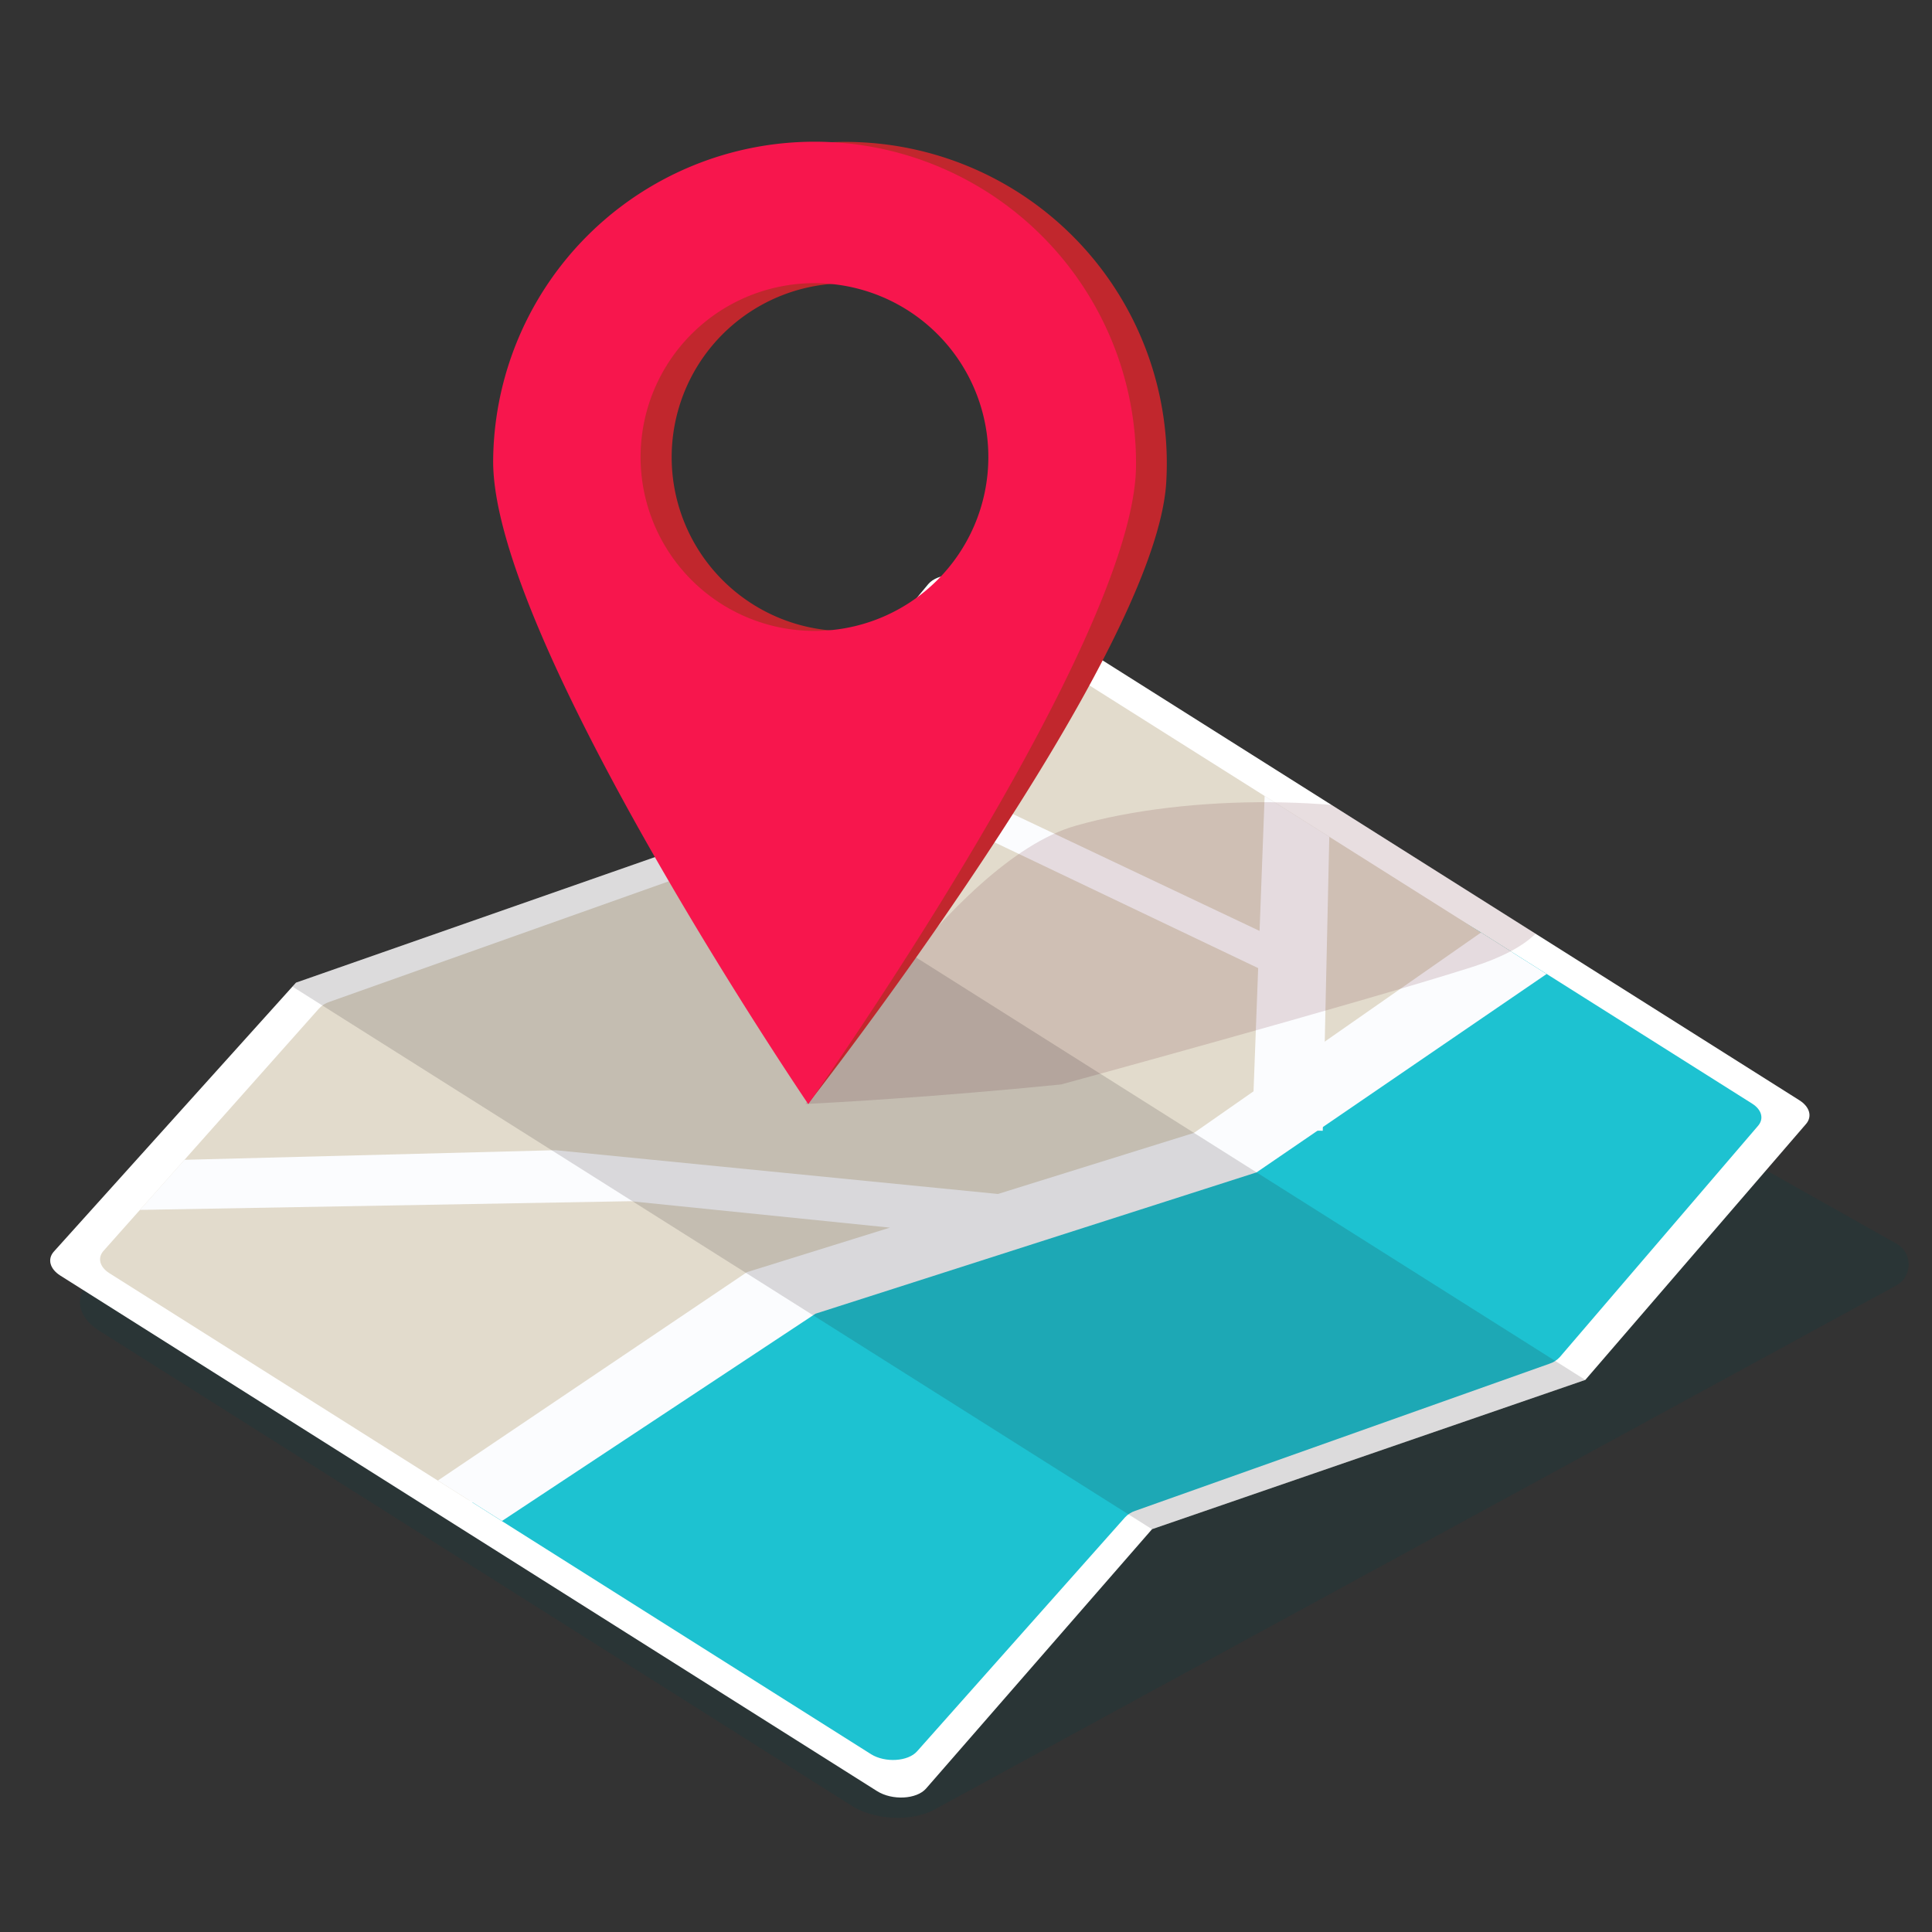
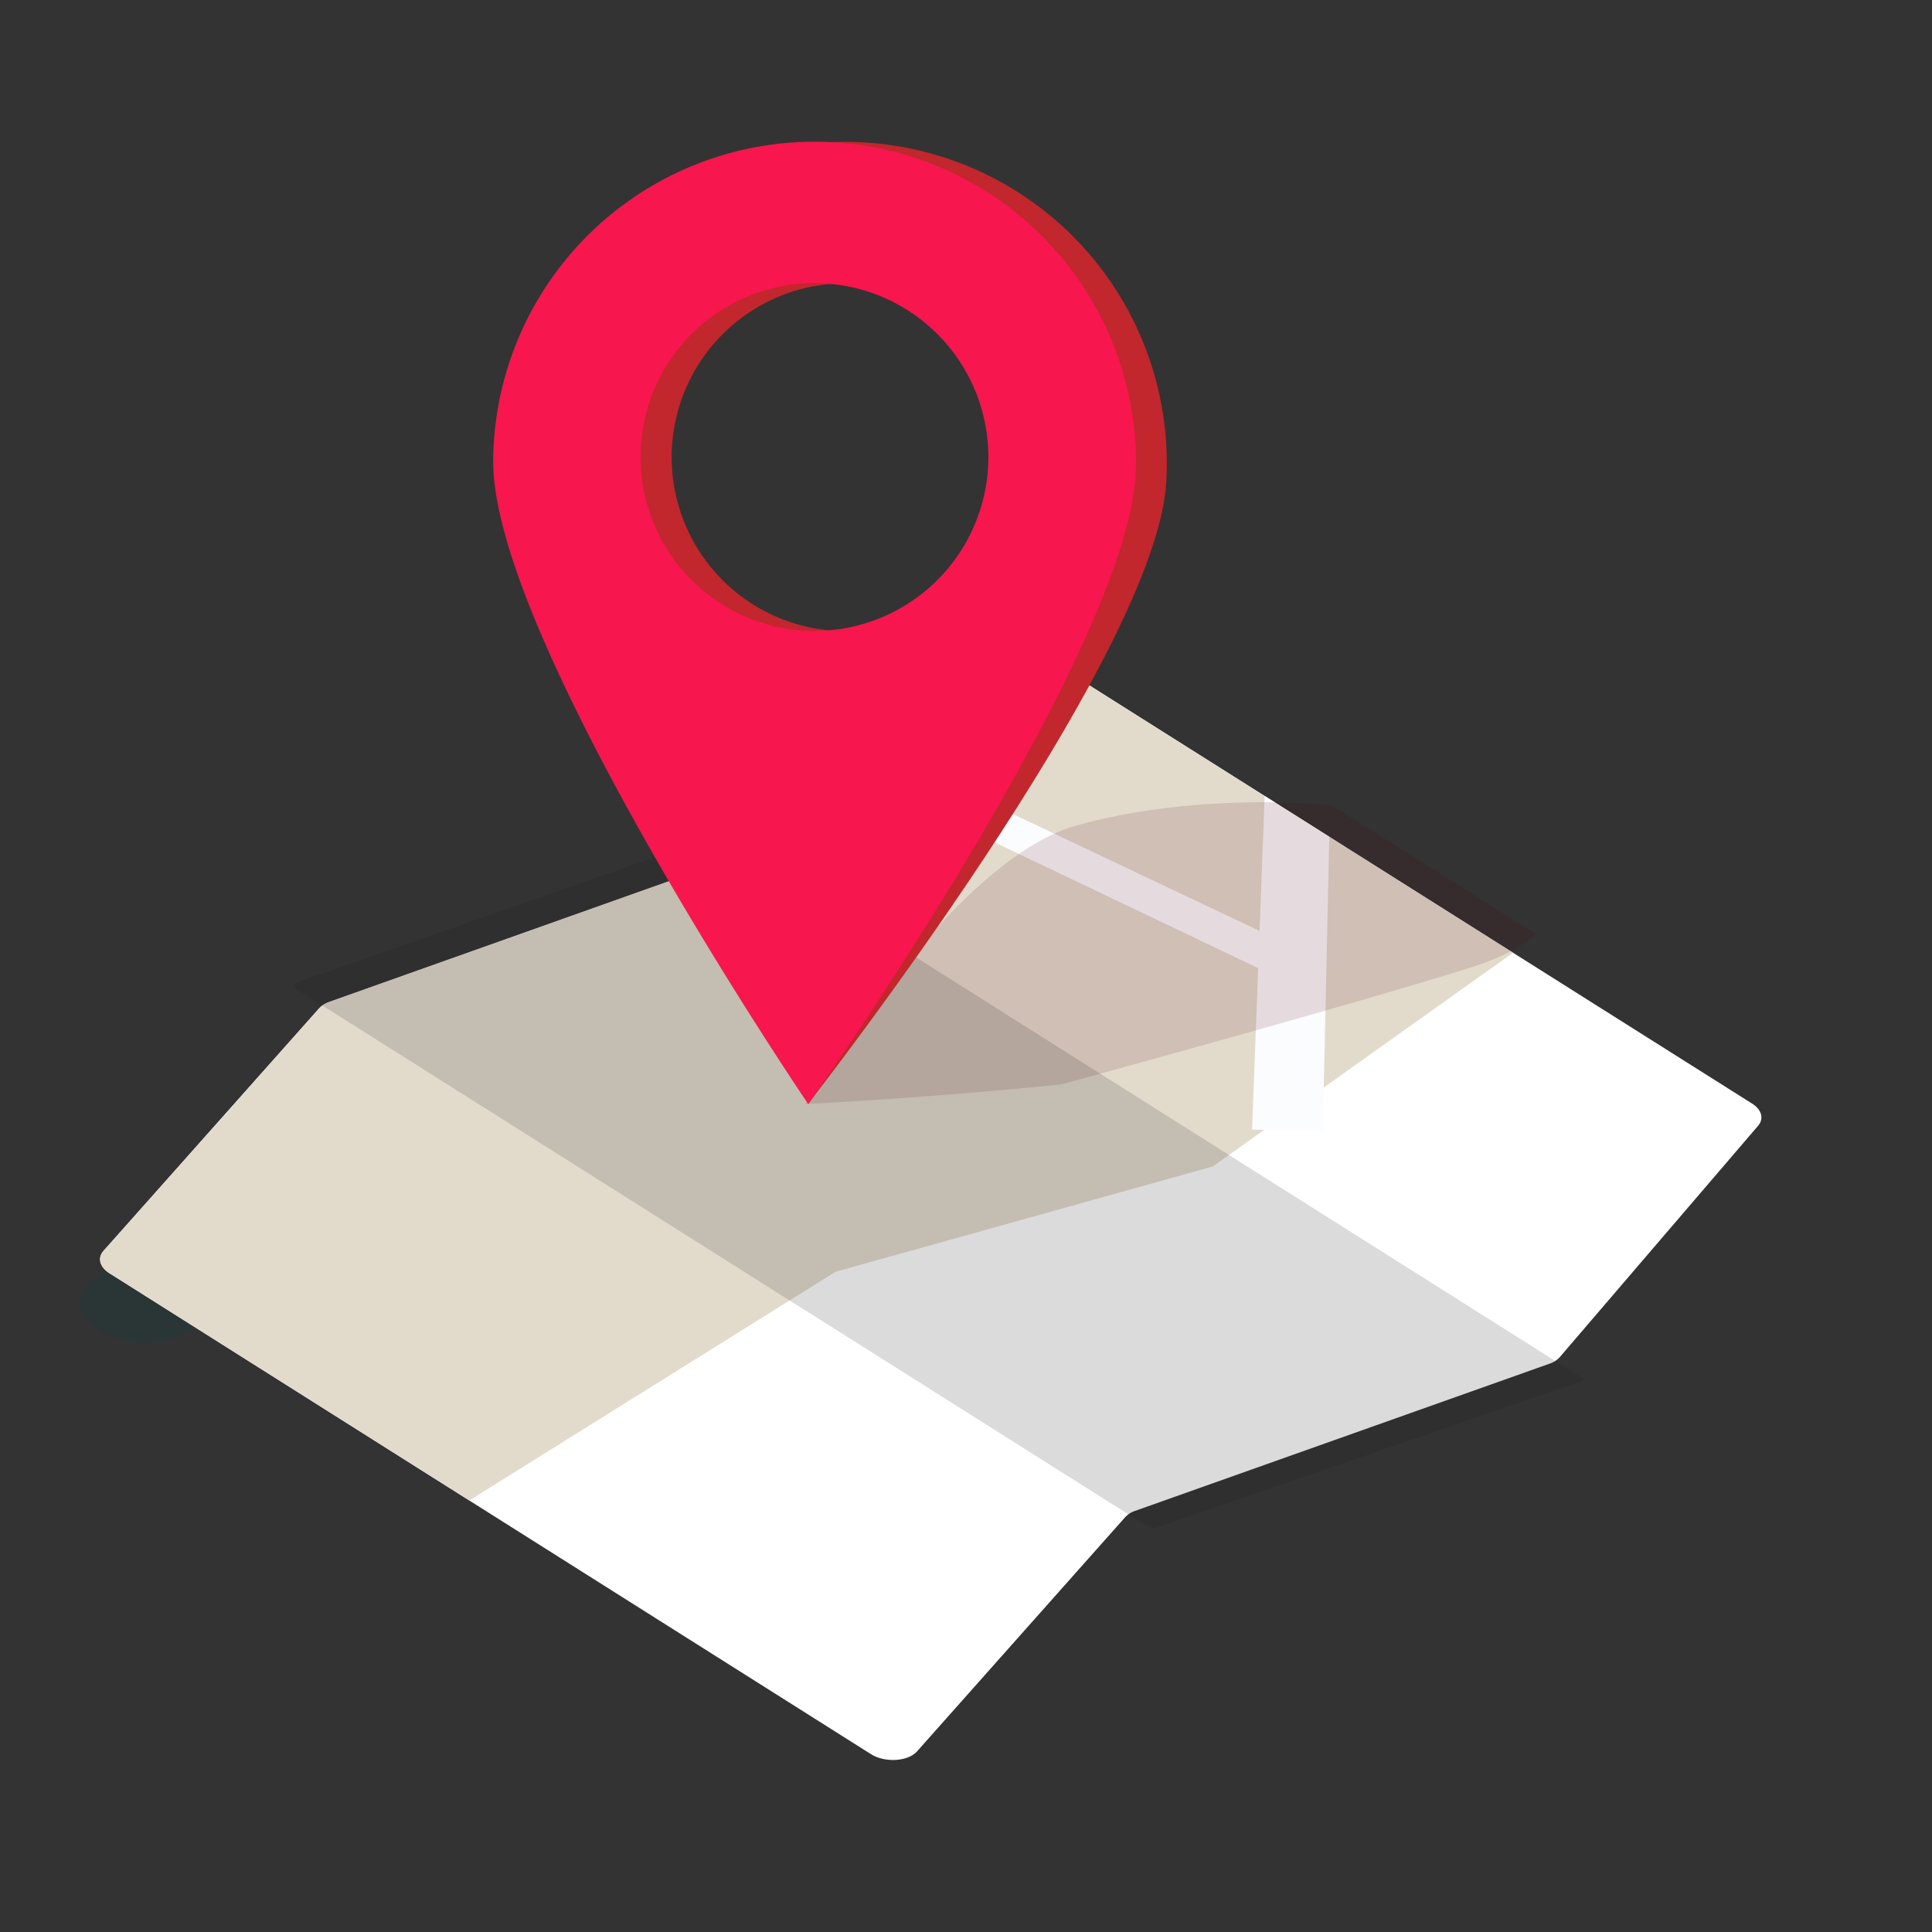
<svg xmlns="http://www.w3.org/2000/svg" viewBox="0 0 500 500">
  <rect x="0" y="0" width="500" height="500" fill="#333333" stroke="none" />
  <defs>
    <style>.cls-1{fill:none;}.cls-2{isolation:isolate;}.cls-3{fill:#003f47;opacity:0.18;}.cls-11,.cls-12,.cls-3{mix-blend-mode:multiply;}.cls-4{fill:url(#New_Gradient_Swatch_3);}.cls-5{fill:#fff;}.cls-6{clip-path:url(#clip-path);}.cls-7{fill:#1dc2d1;}.cls-8{fill:#e2dbcc;}.cls-9{fill:#fbfcfe;}.cls-10{clip-path:url(#clip-path-2);}.cls-11{fill:#4d0013;opacity:0.13;}.cls-12{fill:#231f20;opacity:0.16;}.cls-13{fill:#c1272d;}.cls-14{fill:#f7164d;}</style>
    <linearGradient id="New_Gradient_Swatch_3" x1="4909.89" y1="-1207.36" x2="4911" y2="-1336.61" gradientTransform="matrix(-0.83, 0.56, 0.85, 0.53, 5398.13, -1740.99)" gradientUnits="userSpaceOnUse">
      <stop offset="0" stop-color="#fff" />
      <stop offset="1" stop-color="#fff" />
    </linearGradient>
    <clipPath id="clip-path">
      <path class="cls-1" d="M237.34,453.24l53.84-60.58A6.28,6.28,0,0,1,293.8,391L401,352.93a6.23,6.23,0,0,0,2.67-1.71L455,291.34c1.56-1.82.93-4.16-1.54-5.72L256.28,161.19c-3.67-2.32-9.62-1.93-11.93.77L195,219.53a6.23,6.23,0,0,1-2.67,1.71L85.18,259.31A6.39,6.39,0,0,0,82.56,261L26.8,323.71c-1.63,1.83-1,4.2,1.49,5.78L225.45,454C229.09,456.25,235,455.89,237.34,453.24Z" />
    </clipPath>
    <clipPath id="clip-path-2">
      <path class="cls-1" d="M239.66,462.88l58.49-67.13,112.13-38.63,57.15-66.27c1.63-1.93.91-4.43-1.76-6.11L252.94,150.45c-4-2.5-10.3-2.13-12.72.73l-53.7,64.69L76.6,254.31,13.91,323.94c-1.7,1.94-1,4.47,1.7,6.18L227,463.55C230.91,466,237.19,465.69,239.66,462.88Z" />
    </clipPath>
  </defs>
  <title>Icons</title>
  <g class="cls-2">
    <g id="Layer_1" data-name="Layer 1">
-       <path class="cls-3" d="M25.67,344.38l194.7,122.91c6.37,4,16.4,4.25,22.38.51l248-135.12a6.18,6.18,0,0,0,.08-10.8L253,187.89,25,330.33C19,334.07,19.3,340.36,25.67,344.38Z" />
+       <path class="cls-3" d="M25.67,344.38c6.37,4,16.4,4.25,22.38.51l248-135.12a6.18,6.18,0,0,0,.08-10.8L253,187.89,25,330.33C19,334.07,19.3,340.36,25.67,344.38Z" />
      <path class="cls-4" d="M237.34,453.24l53.84-60.58A6.28,6.28,0,0,1,293.8,391L401,352.93a6.23,6.23,0,0,0,2.67-1.71L455,291.34c1.56-1.82.93-4.16-1.54-5.72L256.28,161.19c-3.67-2.32-9.62-1.93-11.93.77L195,219.53a6.23,6.23,0,0,1-2.67,1.71L85.18,259.31A6.39,6.39,0,0,0,82.56,261L26.8,323.71c-1.63,1.83-1,4.2,1.49,5.78L225.45,454C229.09,456.25,235,455.89,237.34,453.24Z" />
-       <path class="cls-5" d="M239.66,462.88l58.49-67.13,112.13-38.63,57.15-66.27c1.63-1.93.91-4.43-1.76-6.11L252.94,150.45c-4-2.5-10.3-2.13-12.72.73l-53.7,64.69L76.6,254.31,13.91,323.94c-1.7,1.94-1,4.47,1.7,6.18L227,463.55C230.91,466,237.19,465.69,239.66,462.88Z" />
      <g class="cls-6">
-         <polygon class="cls-7" points="469.08 292.92 398.11 364.36 301.04 395.06 247.84 449.61 222.85 465.22 112.75 400.38 172.46 328.03 270.69 292.48 348.77 220.57 469.08 292.92" />
        <polygon class="cls-8" points="397.19 242.58 313.9 301.87 216.23 329.14 146.47 372.7 121.48 388.31 11.38 323.48 71.09 251.13 169.32 215.58 247.4 143.66 397.19 242.58" />
-         <polygon class="cls-9" points="193.31 329.23 230.31 317.71 163.19 310.87 29.59 313.24 38.81 300.39 143.77 297.67 258.27 309 309 293.19 383.27 241.35 400.26 252.07 325.2 303.41 211.04 339.99 129.91 393.63 113.32 383.16 193.31 329.23" />
        <polygon class="cls-9" points="344.79 182.03 342.33 292.64 324.04 292.36 328.28 179.62 344.79 182.03" />
        <polygon class="cls-9" points="195.24 178.99 340.77 247.93 334.63 254.85 186.75 184.29 195.24 178.99" />
      </g>
      <g class="cls-10">
        <path class="cls-11" d="M377,214.29c-26.57-8.6-69.19-9-98.65-.58-32.34,9.22-69.89,72-69.89,72s23.63-1.12,53.82-3.88c4-.37,12.34-1.18,12.34-1.18S350.34,260,381,250.26,405,223.35,377,214.29Z" />
        <polygon class="cls-12" points="181.66 212.8 412.14 358.3 302.94 398.79 65.34 248.8 181.66 212.8" />
      </g>
      <path class="cls-13" d="M223.56,36.86a83.19,83.19,0,0,0-87.84,78.27c-2.64,45.87,73.51,170.4,73.51,170.4s90-115,92.6-160.83A83.18,83.18,0,0,0,223.56,36.86Zm-7.28,126.39A45,45,0,1,1,263.75,121,45,45,0,0,1,216.28,163.25Z" />
      <path class="cls-14" d="M211.63,36.68a83.18,83.18,0,0,0-84,82.37c-.46,45.94,81.55,166.7,81.55,166.7S293.54,166.63,294,120.69A83.19,83.19,0,0,0,211.63,36.68Zm-1.25,126.6a45,45,0,1,1,45.4-44.52A45,45,0,0,1,210.38,163.28Z" />
    </g>
  </g>
</svg>